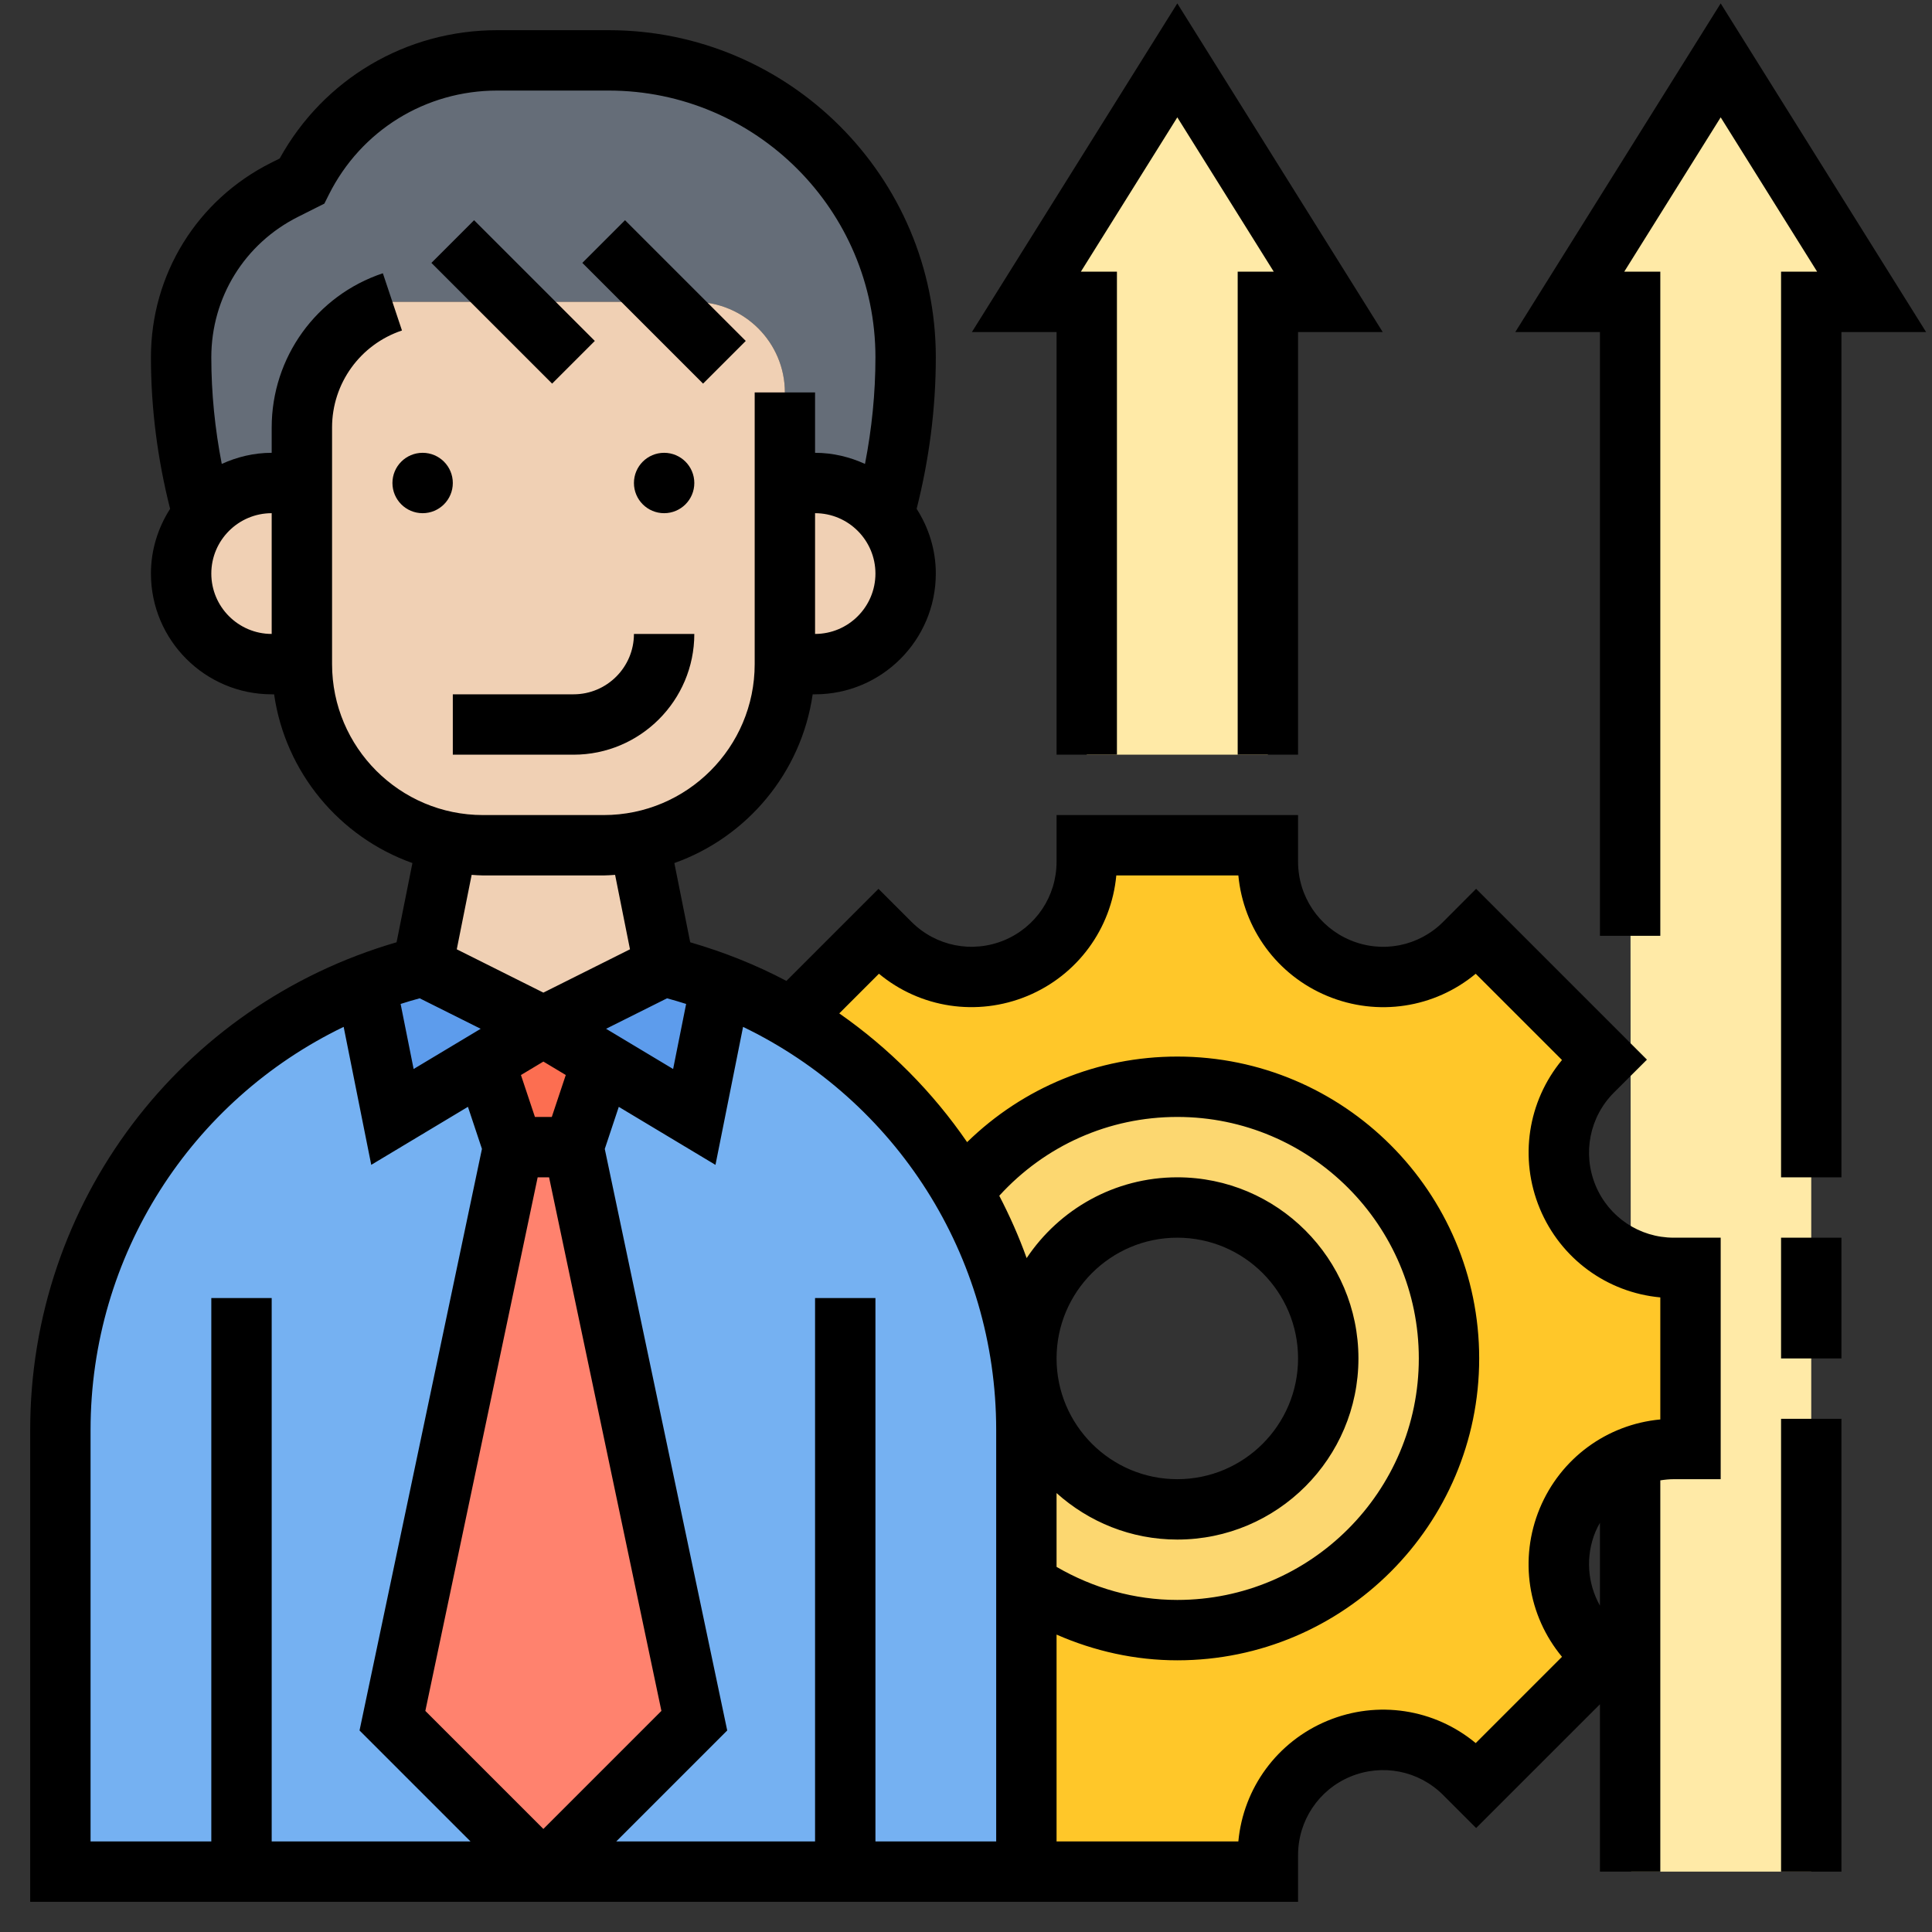
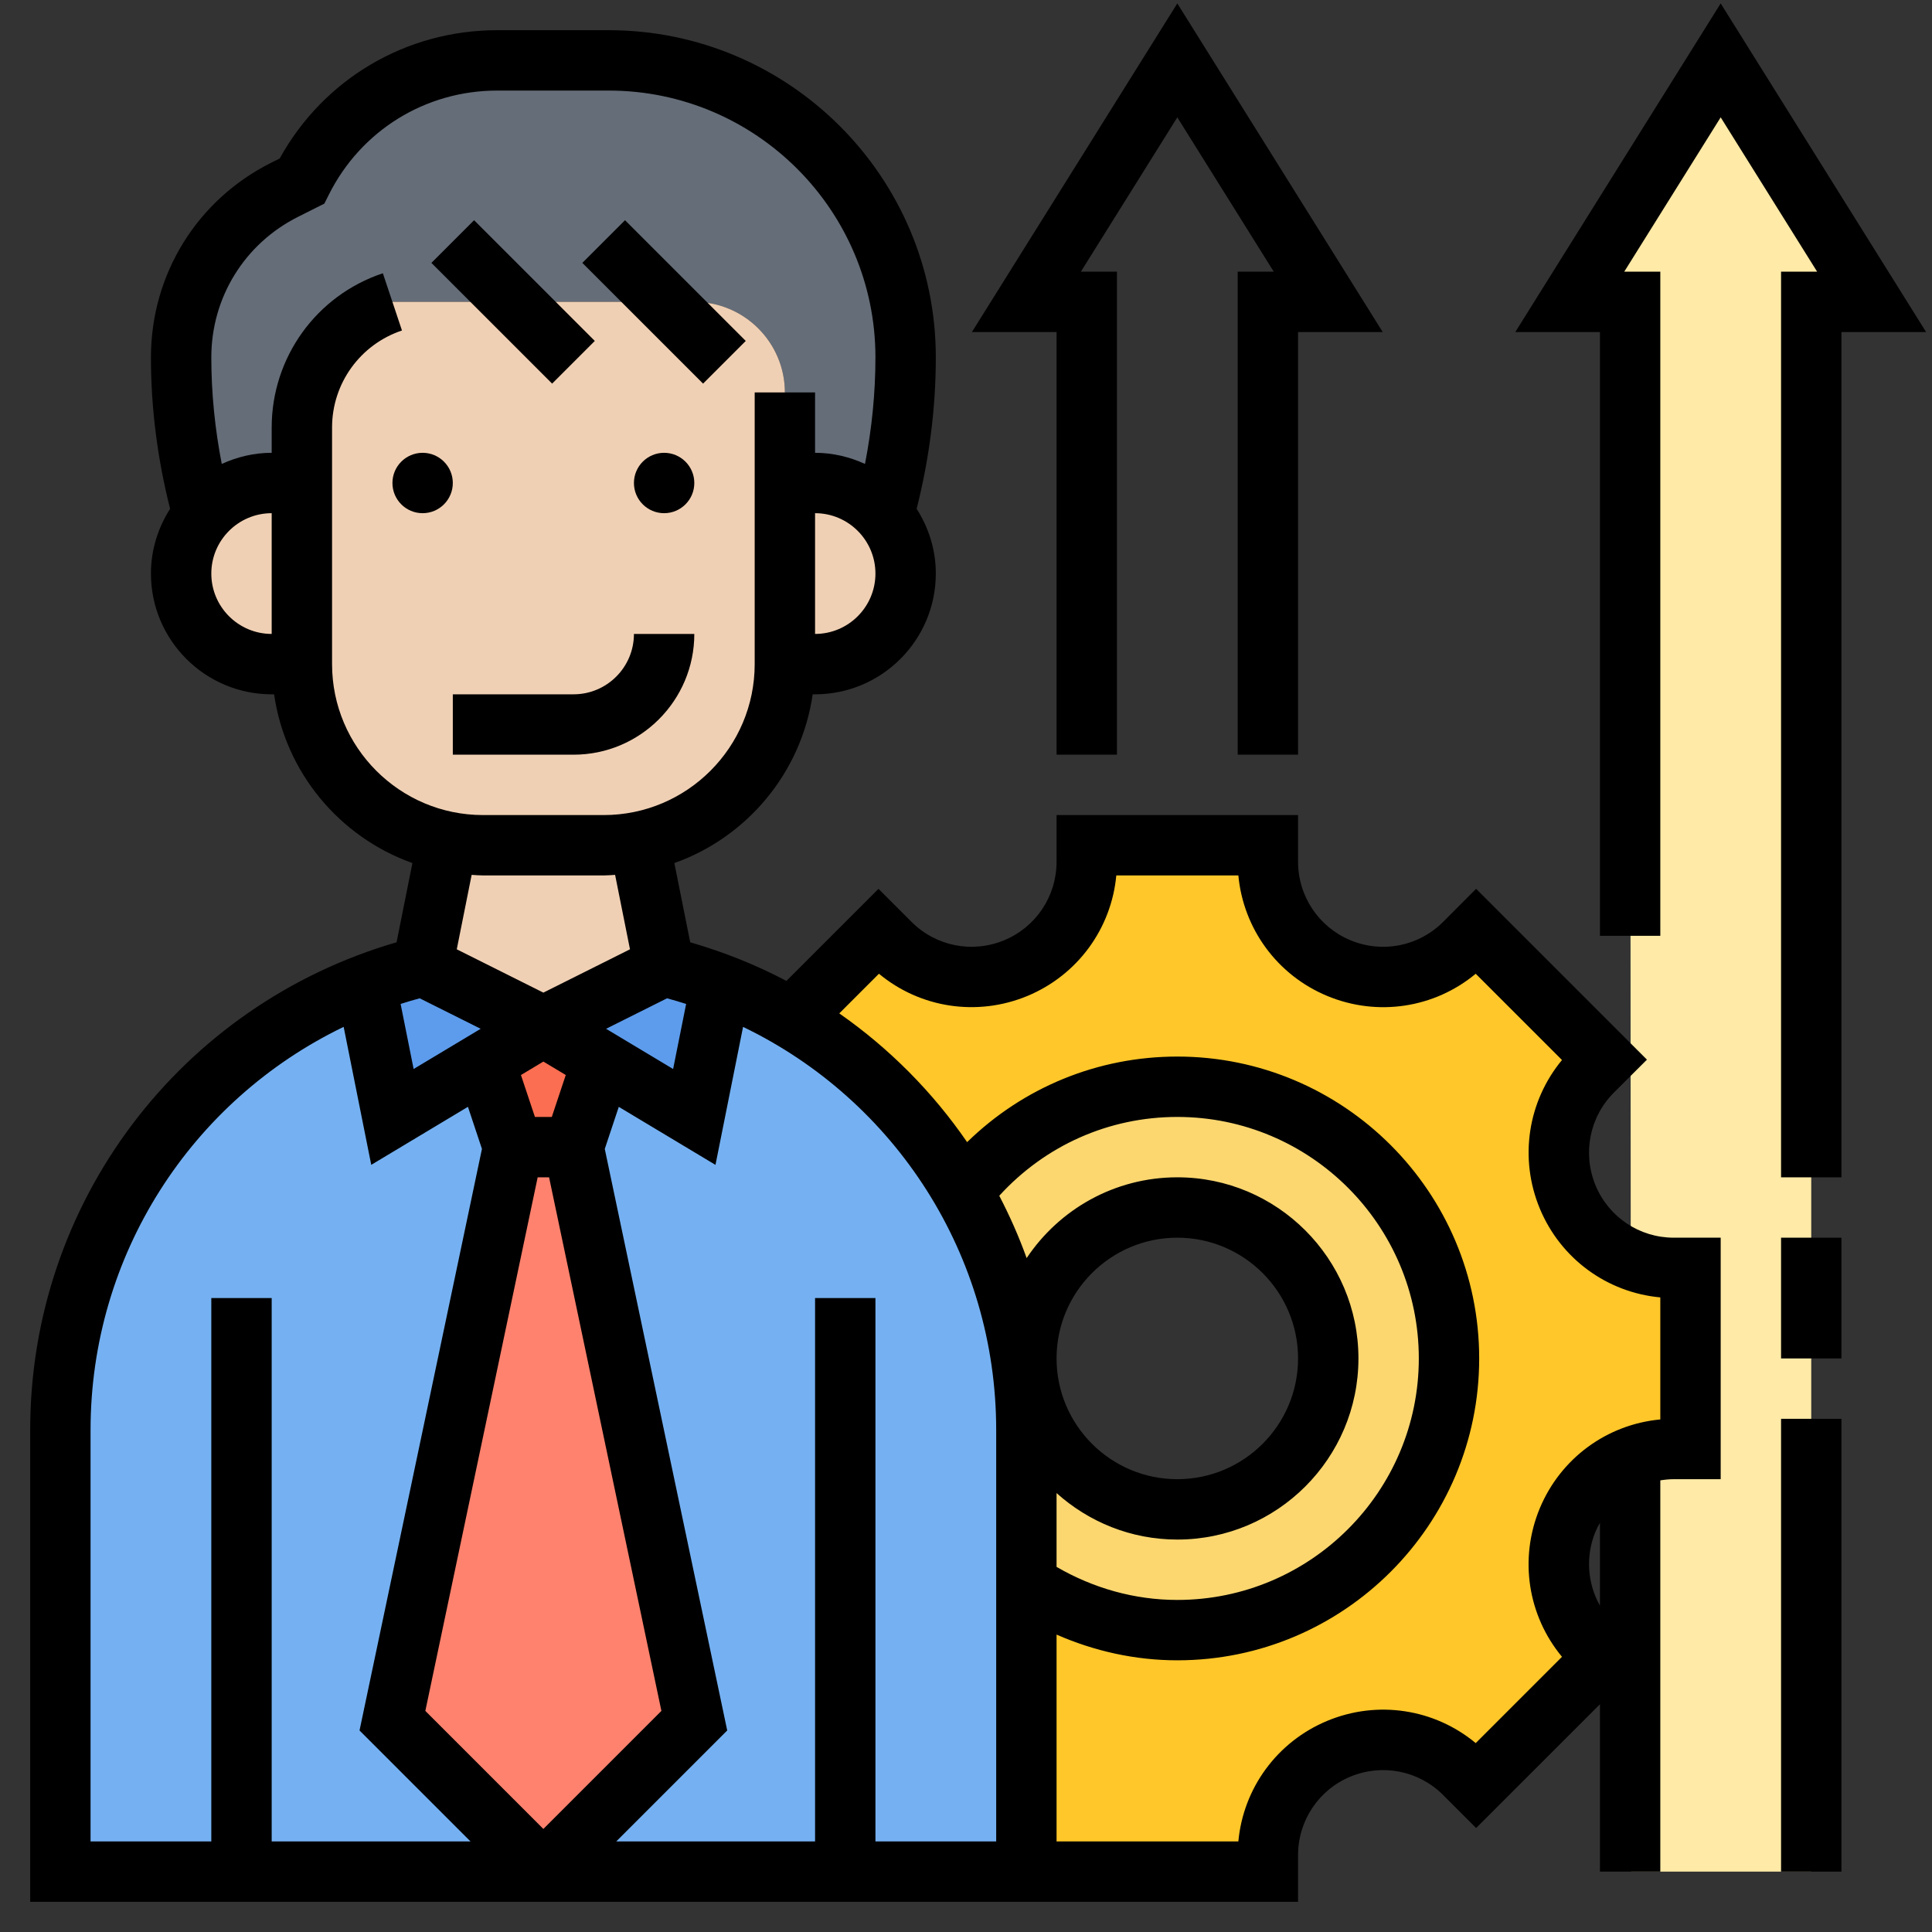
<svg xmlns="http://www.w3.org/2000/svg" id="_x33_0" enable-background="new 0 0 64 64" height="512" viewBox="0 0 64 64" width="512">
  <rect x="0" y="0" width="64" height="64" fill="#333333" stroke="none" />
  <g>
    <g>
      <g>
        <path d="m57 2-5 8h2l.033 52h5.967v-52h2z" fill="#ffeaa7" />
      </g>
      <g>
        <path d="m54 41.71c.45.19.94.29 1.45.29h.55v6h-.55c-1.54 0-2.93.93-3.52 2.35-.2.47-.29.97-.29 1.47 0 .99.39 1.96 1.12 2.69l.38.39-4.24 4.24-.39-.38c-1.09-1.1-2.73-1.42-4.16-.83-.71.29-1.3.79-1.71 1.4-.41.62-.64 1.35-.64 2.12v.55h-8v-9.52c1.43.96 3.15 1.52 5 1.52 4.97 0 9-4.03 9-9s-4.03-9-9-9c-2.89 0-5.46 1.36-7.11 3.48-1.35-2.36-3.3-4.35-5.67-5.75l2.88-2.87.39.38c1.09 1.1 2.73 1.42 4.16.83.71-.29 1.3-.79 1.71-1.4.41-.62.64-1.35.64-2.12v-.55h6v.54c0 1.55.93 2.94 2.35 3.53.48.2.97.29 1.47.29.99 0 1.96-.38 2.69-1.11l.39-.39 4.24 4.24-.38.38c-1.09 1.1-1.42 2.74-.83 4.17.29.71.79 1.3 1.4 1.71.21.14.44.26.67.35z" fill="#ffc729" />
      </g>
      <g>
        <path d="m34 52.48v-5.11c0-2.85-.76-5.55-2.11-7.89 1.65-2.12 4.22-3.48 7.11-3.48 4.97 0 9 4.03 9 9s-4.03 9-9 9c-1.85 0-3.57-.56-5-1.52zm0-7.48c0 2.76 2.24 5 5 5s5-2.24 5-5-2.24-5-5-5-5 2.24-5 5z" fill="#fcd770" />
      </g>
      <g>
-         <path d="m39 2 5 8h-2v15h-6v-15h-2z" fill="#ffeaa7" />
-       </g>
+         </g>
      <g>
        <path d="m19.94 35.17 3.06 1.83.88-4.4c.82.31 1.6.69 2.34 1.13 2.37 1.4 4.32 3.39 5.67 5.75 1.35 2.34 2.11 5.04 2.11 7.89v5.11 9.52h-6-10l5-5-4-19z" fill="#75b1f2" />
      </g>
      <g>
        <path d="m8 62h-6v-14.63c0-6.6 4.08-12.44 10.12-14.77l.88 4.4 3.06-1.83.94 2.83-4 19 5 5z" fill="#75b1f2" />
      </g>
      <g>
        <path d="m23.88 32.6-.88 4.4-3.06-1.83-1.94-1.17 4-2c.65.16 1.27.36 1.88.6z" fill="#5d9cec" />
      </g>
      <g>
        <path d="m18 34-1.94 1.17-3.06 1.83-.88-4.4c.61-.24 1.23-.44 1.88-.6z" fill="#5d9cec" />
      </g>
      <g>
        <path d="m19 38 4 19-5 5-5-5 4-19z" fill="#ff826e" />
      </g>
      <g>
        <path d="m19.94 35.17-.94 2.83h-2l-.94-2.83 1.94-1.17z" fill="#fc6e51" />
      </g>
      <g>
        <path d="m9 16c-.92 0-1.74.41-2.29 1.06-.47-1.7-.71-3.46-.71-5.22 0-1.18.33-2.3.93-3.26.59-.97 1.45-1.77 2.5-2.3l.57-.28c.62-1.22 1.55-2.22 2.67-2.92 1.12-.69 2.43-1.08 3.8-1.08h3.69c5.44 0 9.84 4.4 9.84 9.84 0 1.76-.24 3.52-.71 5.22-.55-.65-1.37-1.06-2.29-1.06h-1v-3c0-.83-.34-1.58-.88-2.12s-1.29-.88-2.12-.88h-10c-1.79.6-3 2.27-3 4.16v1.84z" fill="#656d78" />
      </g>
      <g>
        <path d="m29.29 17.06c.44.52.71 1.2.71 1.94 0 .83-.34 1.58-.88 2.12s-1.29.88-2.12.88h-1v-6h1c.92 0 1.74.41 2.29 1.06z" fill="#f0d0b4" />
      </g>
      <g>
        <path d="m21.18 27.88.82 4.12-4 2-4-2 .82-4.12c.38.08.78.12 1.18.12h4c.4 0 .8-.04 1.18-.12z" fill="#f0d0b4" />
      </g>
      <g>
        <path d="m26 16v6c0 2.91-2.07 5.34-4.82 5.88-.38.08-.78.12-1.18.12h-4c-.4 0-.8-.04-1.18-.12-2.75-.54-4.82-2.97-4.82-5.88v-6-1.84c0-1.89 1.21-3.56 3-4.16h10c.83 0 1.58.34 2.12.88s.88 1.29.88 2.12z" fill="#f0d0b4" />
      </g>
      <g>
        <path d="m10 16v6h-1c-.83 0-1.58-.34-2.12-.88s-.88-1.29-.88-2.12c0-.74.27-1.42.71-1.94.55-.65 1.37-1.06 2.29-1.06z" fill="#f0d0b4" />
      </g>
    </g>
    <g>
      <circle cx="14" cy="16" r="1" />
      <circle cx="22" cy="16" r="1" />
      <path d="m21 7.172h2v5.657h-2z" transform="matrix(.707 -.707 .707 .707 -.627 18.485)" />
      <path d="m16 7.172h2v5.657h-2z" transform="matrix(.707 -.707 .707 .707 -2.092 14.95)" />
      <path d="m23 21h-2c0 1.103-.897 2-2 2h-4v2h4c2.206 0 4-1.794 4-4z" />
      <path d="m57 .113-6.805 10.887h2.805v20h2v-22h-1.195l3.195-5.113 3.195 5.113h-1.195v30h2v-28h2.805z" />
      <path d="m35 25h2v-16h-1.195l3.195-5.113 3.195 5.113h-1.195v16h2v-14h2.805l-6.805-10.887-6.805 10.887h2.805z" />
      <path d="m59 41h2v4h-2z" />
      <path d="m59 47h2v15h-2z" />
      <path d="m52.856 39.271c-.44-1.061-.201-2.27.609-3.08l1.092-1.089-5.659-5.659-1.095 1.098c-.808.807-2.01 1.045-3.065.607s-1.738-1.46-1.738-2.604v-1.544h-8v1.547c0 1.142-.682 2.162-1.734 2.6-1.056.438-2.262.2-3.071-.609l-1.094-1.094-3.05 3.05c-1-.529-2.069-.955-3.187-1.28l-.525-2.624c2.408-.857 4.208-2.993 4.582-5.59h.079c2.206 0 4-1.794 4-4 0-.791-.238-1.524-.635-2.145.415-1.64.635-3.325.635-5.017 0-5.976-4.862-10.838-10.838-10.838h-3.69c-3.024 0-5.756 1.62-7.207 4.25l-.28.14c-2.458 1.229-3.985 3.7-3.985 6.448 0 1.693.22 3.377.635 5.017-.397.621-.635 1.354-.635 2.145 0 2.206 1.794 4 4 4h.08c.374 2.597 2.174 4.733 4.582 5.59l-.525 2.624c-7.175 2.085-12.137 8.629-12.137 16.155v15.631h42v-1.547c0-1.142.682-2.162 1.734-2.6 1.058-.437 2.263-.2 3.071.609l1.094 1.094 4.101-4.1v5.544h2v-12.961c.148-.024.299-.039.453-.039h1.547v-8h-1.554c-1.136 0-2.153-.679-2.59-1.729zm-17.856 10.189c1.063.954 2.462 1.54 4 1.54 3.309 0 6-2.691 6-6s-2.691-6-6-6c-2.08 0-3.915 1.064-4.991 2.676-.255-.711-.561-1.399-.907-2.065 1.515-1.661 3.625-2.611 5.898-2.611 4.411 0 8 3.589 8 8s-3.589 8-8 8c-1.419 0-2.786-.39-4-1.095zm0-4.46c0-2.206 1.794-4 4-4s4 1.794 4 4-1.794 4-4 4-4-1.794-4-4zm-2 2.369v13.631h-4v-18h-2v18h-6.586l3.676-3.676-4.056-19.264.464-1.394 3.203 1.922.914-4.571c5.051 2.436 8.385 7.564 8.385 13.352zm-19.097-14.299 2.02 1.01-2.221 1.332-.431-2.155c.208-.068.42-.129.632-.187zm8.194 0c.213.059.424.12.632.187l-.431 2.155-2.221-1.332zm-4.097 2.096.742.445-.463 1.389h-.559l-.463-1.388zm-.189 3.834h.378l3.721 17.676-3.91 3.91-3.91-3.91zm9.189-18v-4c1.103 0 2 .897 2 2s-.897 2-2 2zm-20-2c0-1.103.897-2 2-2v4c-1.103 0-2-.897-2-2zm4 3v-7.838c0-1.46.931-2.751 2.316-3.214l-.633-1.896c-2.203.734-3.683 2.788-3.683 5.11v.838c-.591 0-1.148.137-1.654.368-.226-1.163-.346-2.344-.346-3.53 0-1.985 1.104-3.771 2.881-4.659l.864-.434.149-.298c1.064-2.126 3.201-3.447 5.578-3.447h3.69c4.873 0 8.838 3.965 8.838 8.838 0 1.186-.12 2.368-.346 3.53-.506-.231-1.063-.368-1.654-.368v-2h-2v9c0 2.757-2.243 5-5 5h-4c-2.757 0-5-2.243-5-5zm5 7h4c.127 0 .251-.012.376-.019l.493 2.466-2.869 1.435-2.869-1.435.493-2.466c.125.007.249.019.376.019zm-13 18.369c0-5.788 3.334-10.916 8.384-13.353l.914 4.571 3.203-1.922.464 1.394-4.055 19.265 3.676 3.676h-6.586v-18h-2v18h-4zm49.854 3.366c.042-.101.094-.196.146-.29v2.744c-.416-.741-.484-1.64-.146-2.454zm2.146-3.714c-1.766.164-3.303 1.284-3.994 2.947-.691 1.667-.397 3.549.737 4.916l-2.858 2.858c-1.367-1.135-3.252-1.429-4.917-.737-1.662.691-2.782 2.229-2.946 3.994h-6.022v-6.851c1.255.55 2.608.852 4 .852 5.514 0 10-4.486 10-10s-4.486-10-10-10c-2.64 0-5.108 1.025-6.963 2.835-1.138-1.657-2.571-3.103-4.235-4.265l1.314-1.314c1.366 1.135 3.251 1.427 4.917.737 1.662-.691 2.782-2.229 2.946-3.994h4.043c.166 1.767 1.286 3.305 2.949 3.995 1.667.691 3.548.397 4.914-.737l2.858 2.857c-1.134 1.37-1.427 3.255-.734 4.923.69 1.66 2.228 2.779 3.991 2.941z" />
    </g>
  </g>
</svg>